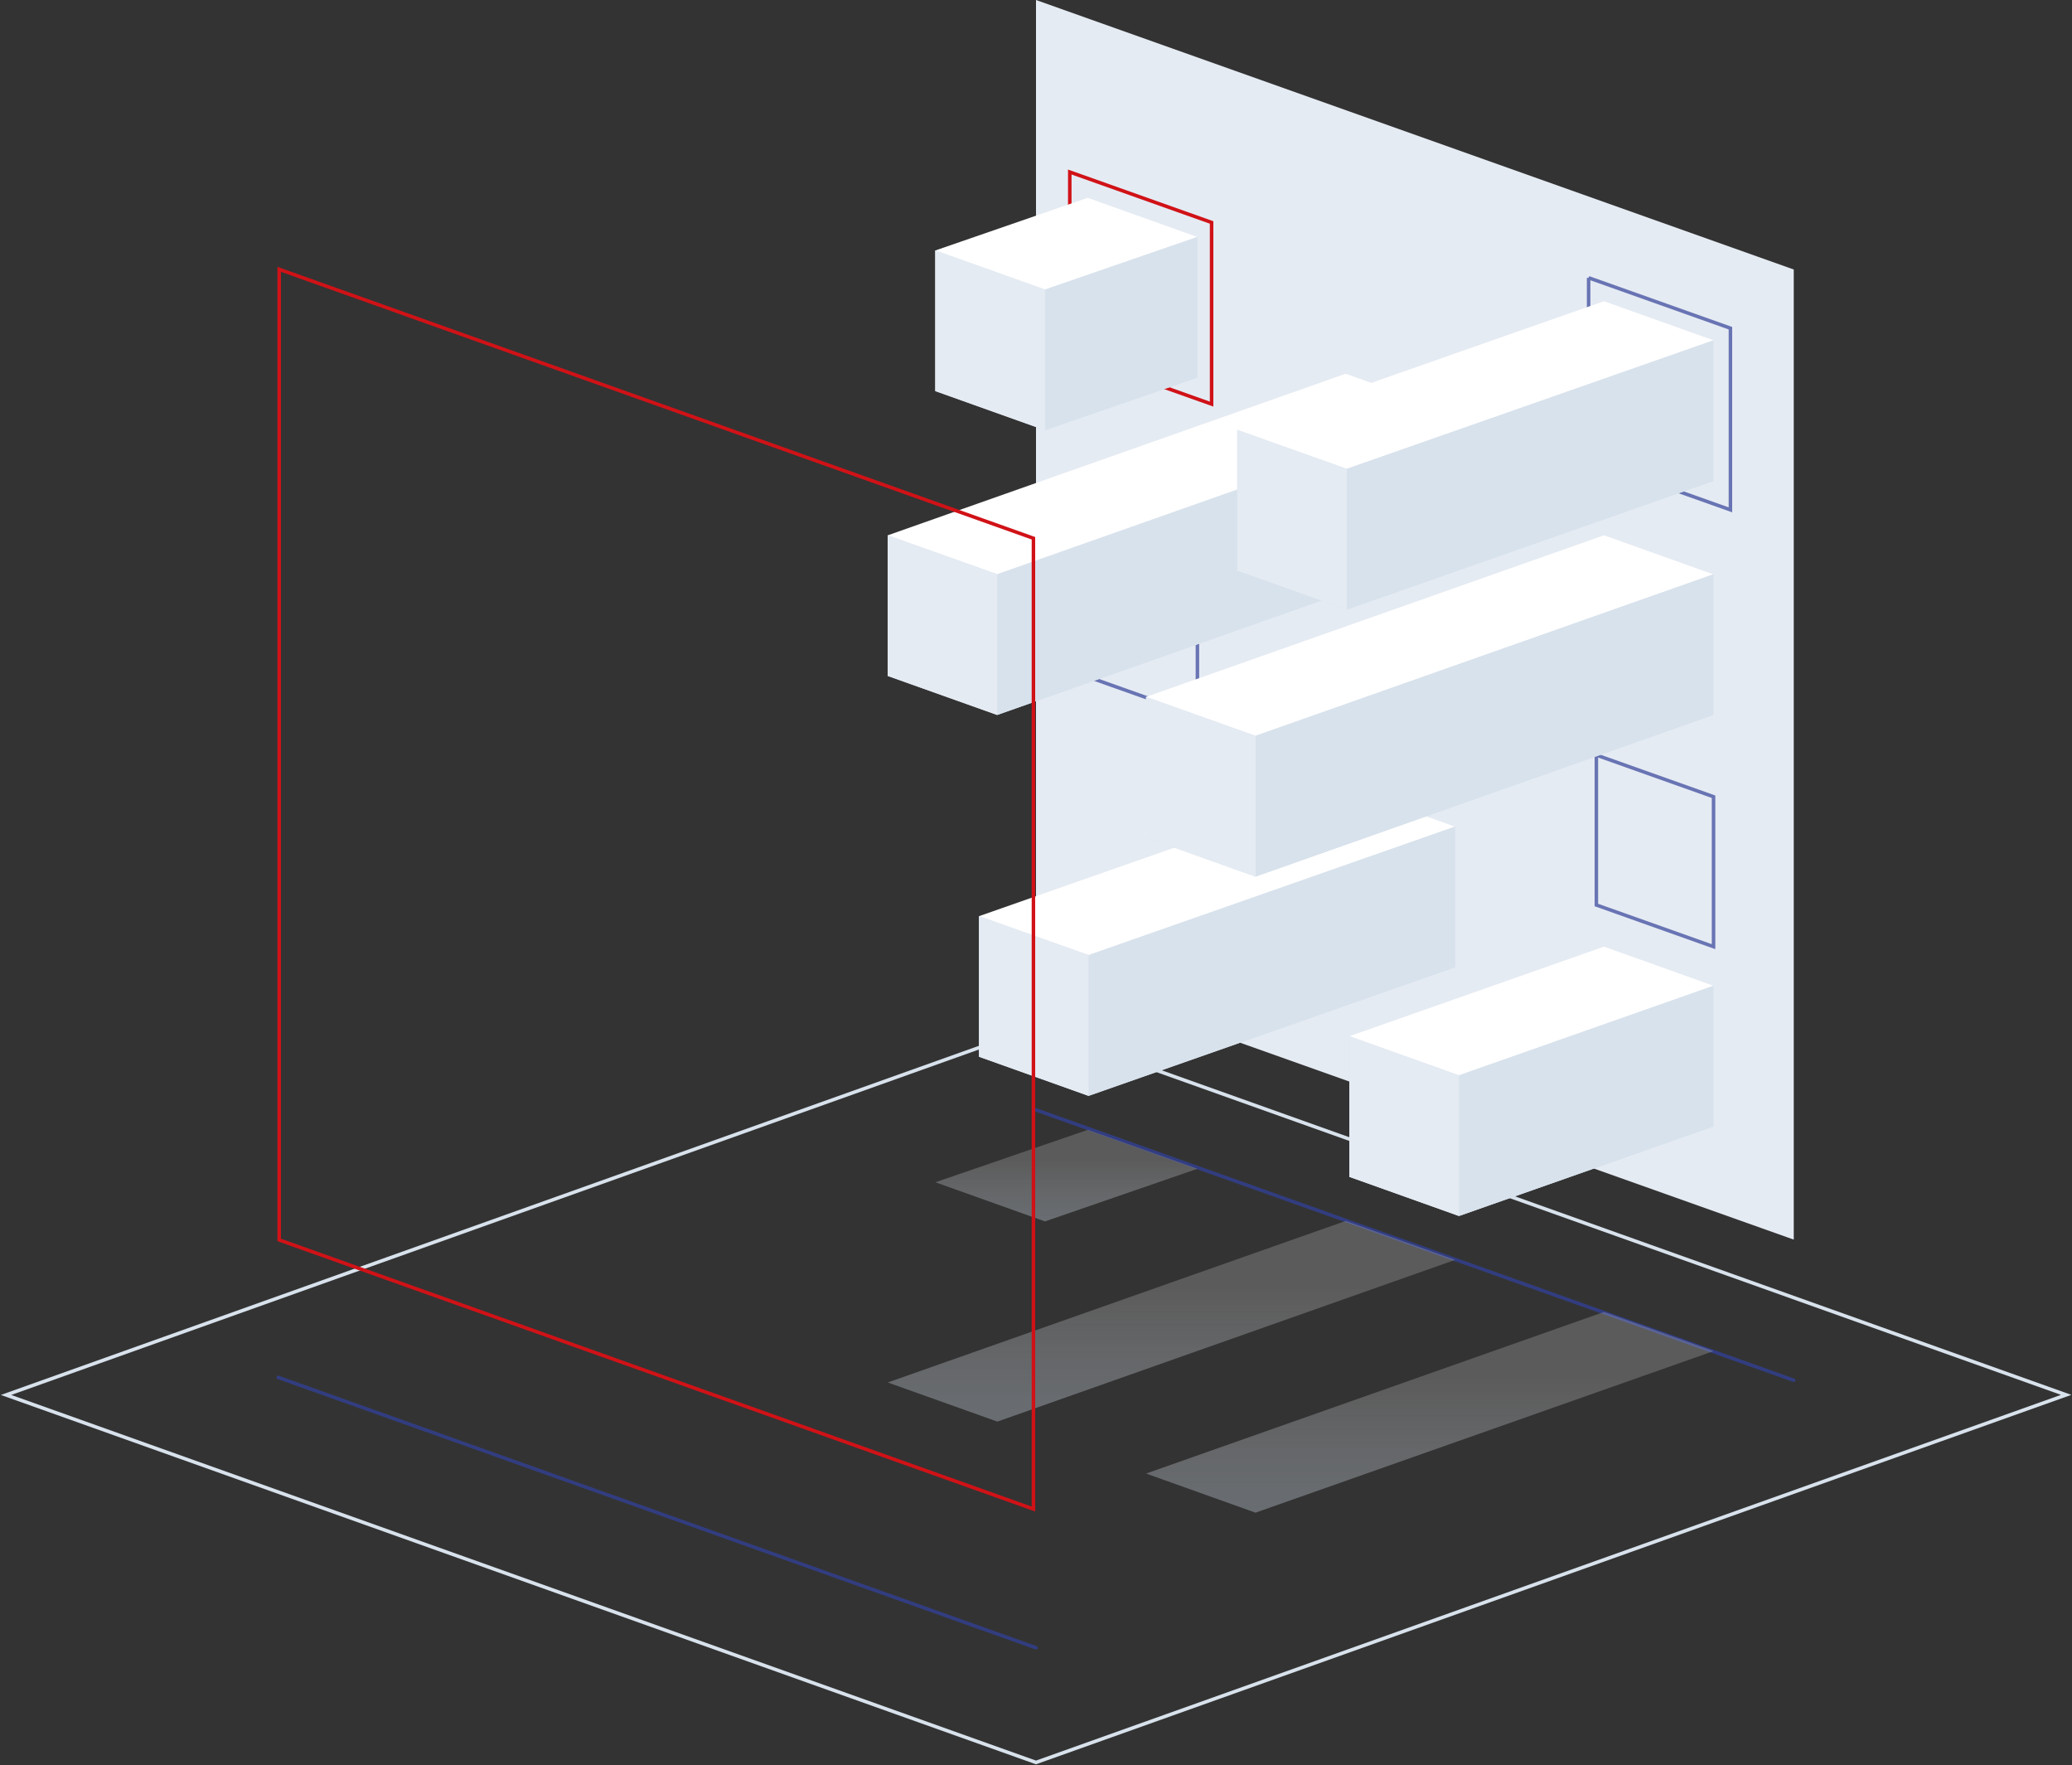
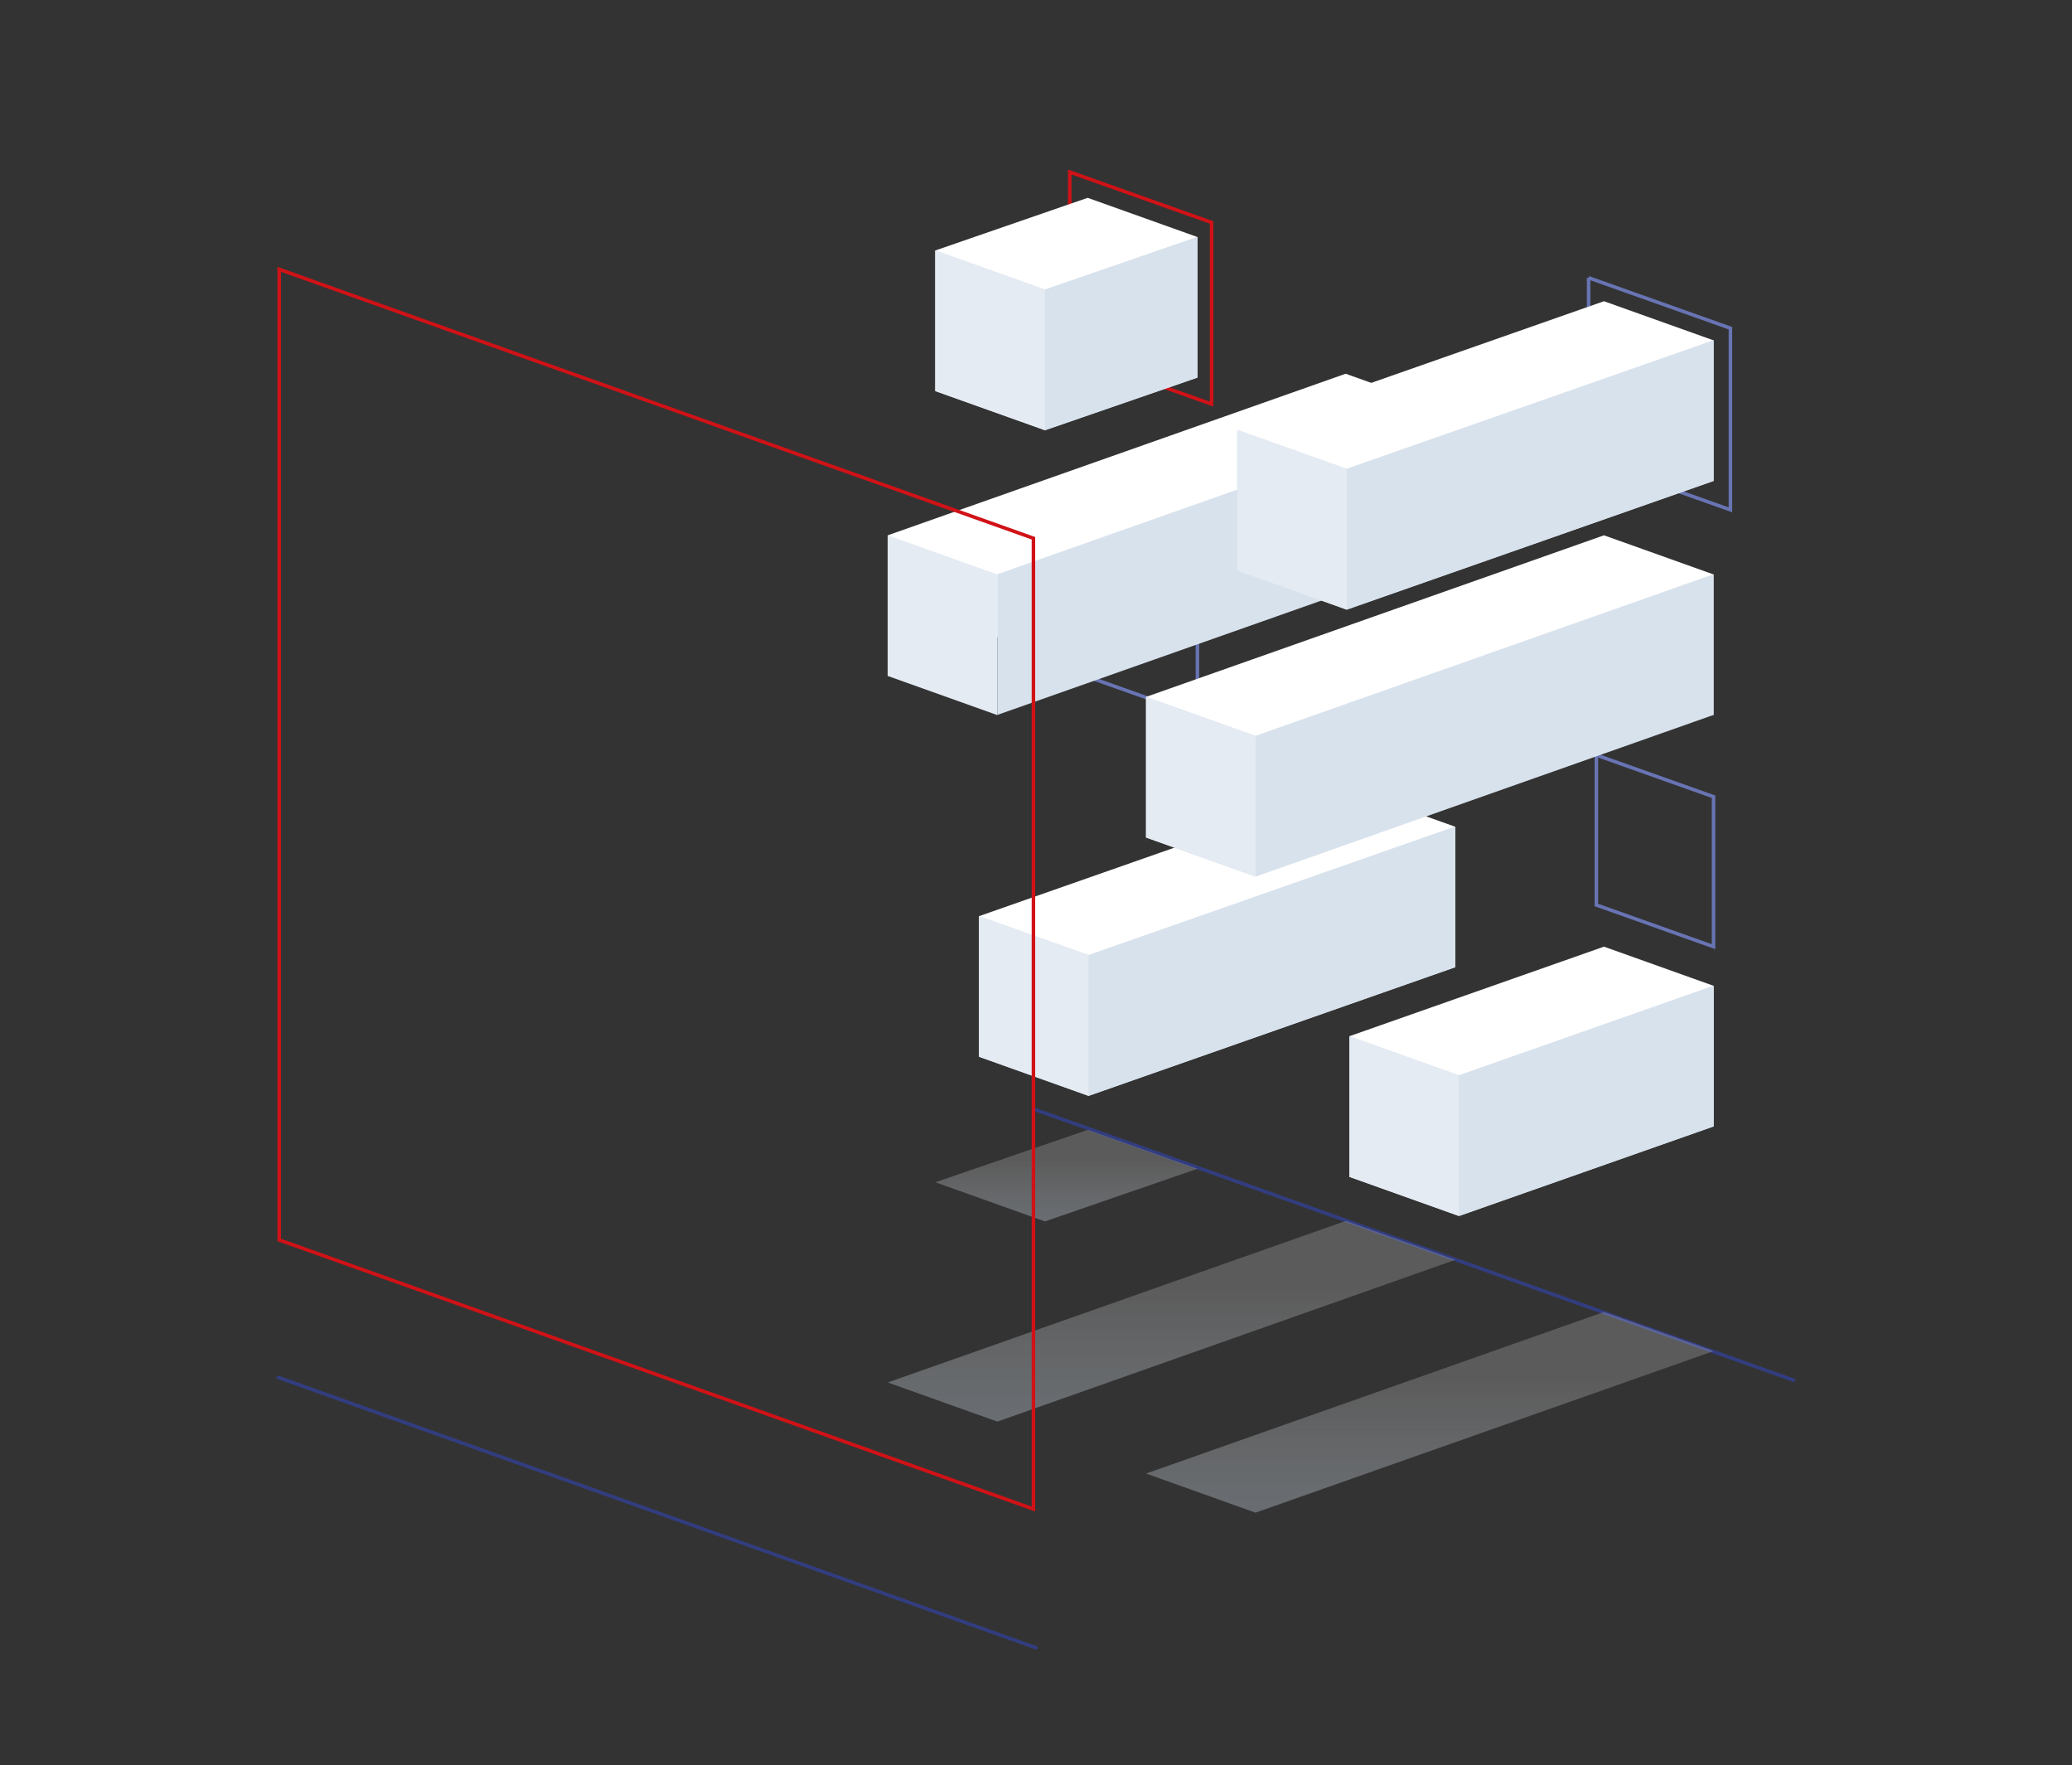
<svg xmlns="http://www.w3.org/2000/svg" width="283" height="241" viewBox="0 0 283 241" fill="none">
  <rect x="0" y="0" width="283" height="241" fill="#333333" stroke="none" />
-   <path fill-rule="evenodd" clip-rule="evenodd" d="M141.5 240.399l139.991-49.937L141.5 140.526 1.541 190.474 141.5 240.399zM141.5 240.908l141.385-50.434V190.451L141.5 140.017.115 190.474 141.5 240.908z" fill="#d8e2ec" />
  <path fill-rule="evenodd" clip-rule="evenodd" d="M141.274 151.474C141.319 151.35 141.456 151.285 141.581 151.329l103.496 36.916C245.202 188.289 245.267 188.426 245.222 188.551 245.177 188.676 245.04 188.741 244.915 188.696L141.419 151.78C141.295 151.736 141.23 151.599 141.274 151.474z" fill="#323d80" />
  <path fill-rule="evenodd" clip-rule="evenodd" d="M37.778 187.998C37.823 187.874 37.96 187.809 38.085 187.853L141.581 224.769C141.705 224.814 141.77 224.951 141.726 225.075 141.681 225.2 141.544 225.265 141.419 225.22L37.923 188.305C37.798 188.26 37.733 188.123 37.778 187.998z" fill="#323d80" />
-   <path d="M141.5.0 244.996 36.801V169.264L141.5 132.464V0z" fill="#e5ebf3" />
  <path fill-rule="evenodd" clip-rule="evenodd" d="M216.977 37.929H216.738V62.901l19.85 7.056V44.646l-19.53-6.942L216.977 37.929zm19.131 7.055-18.891-6.715V62.562L236.108 69.278V44.984z" fill="#6874b3" />
-   <path fill-rule="evenodd" clip-rule="evenodd" d="M145.872 23.15l19.851 7.056V55.517l-19.851-7.056V23.15zM146.352 23.829V48.123l18.891 6.715V30.544l-18.891-6.715z" fill="#d01217" />
+   <path fill-rule="evenodd" clip-rule="evenodd" d="M145.872 23.15l19.851 7.056V55.517l-19.851-7.056zM146.352 23.829V48.123l18.891 6.715V30.544l-18.891-6.715z" fill="#d01217" />
  <path fill-rule="evenodd" clip-rule="evenodd" d="M217.798 102.762l16.484 5.859v20.981L217.798 123.743V102.762zM218.278 103.441v19.964l15.524 5.518V108.959l-15.524-5.518z" fill="#6874b3" />
  <path fill-rule="evenodd" clip-rule="evenodd" d="M147.302 71.235l16.484 5.859V98.075l-16.484-5.859V71.235zM147.782 71.914V91.879L163.306 97.396V77.432L147.782 71.914z" fill="#6874b3" />
  <path fill-rule="evenodd" clip-rule="evenodd" d="M127.756 34.198l20.801-7.185 14.966 5.343V51.562l-14.966-5.343L127.756 53.405V34.198z" fill="#fff" />
  <path d="M142.722 39.541 127.756 34.198V53.405l14.966 5.343 20.824-7.185V32.356l-20.824 7.185z" fill="#d8e2ec" />
  <path d="M127.756 34.198l14.966 5.343V58.747l-14.966-5.343V34.198z" fill="#e5ebf3" />
  <path d="M163.546 32.356l-20.801 7.185V58.747l20.801-7.185V32.356z" fill="#d8e2ec" />
  <path fill-rule="evenodd" clip-rule="evenodd" d="M121.253 73.094l62.54-22.062 14.966 5.343V75.582L183.816 70.239l-62.54 22.062V73.094H121.253z" fill="#fff" />
-   <path d="M136.219 78.414l-14.966-5.32V92.3l14.966 5.32 62.54-22.062V56.352L136.219 78.414z" fill="#d8e2ec" />
  <path d="M121.253 73.094 136.219 78.437V97.644L121.253 92.301V73.094z" fill="#e5ebf3" />
  <path d="M198.76 56.352 136.219 78.414V97.62L198.76 75.558V56.352z" fill="#d8e2ec" />
  <path fill-rule="evenodd" clip-rule="evenodd" d="M168.988 58.701l50.088-17.571 14.966 5.343V65.679l-14.966-5.32-50.065 17.548V58.701H168.988z" fill="#fff" />
  <path d="M183.955 64.021l-14.967-5.32V77.908L183.955 83.25l50.087-17.571V46.473L183.955 64.021z" fill="#d8e2ec" />
  <path d="M168.988 58.701l14.967 5.343V83.251l-14.967-5.343V58.701z" fill="#e5ebf3" />
  <path d="M234.042 46.473 183.955 64.021V83.227l50.064-17.548V46.473H234.042z" fill="#d8e2ec" />
  <path fill-rule="evenodd" clip-rule="evenodd" d="M133.729 125.094l50.064-17.548L198.759 112.889v19.206l-14.966-5.343-50.064 17.549V125.094z" fill="#fff" />
  <path d="M148.695 130.414 133.729 125.094V144.3L148.695 149.643l50.064-17.571V112.866l-50.064 17.548z" fill="#d8e2ec" />
  <path d="M133.729 125.094 148.695 130.437v19.207L133.729 144.301V125.094z" fill="#e5ebf3" />
  <path d="M198.759 112.866l-50.064 17.548V149.62l50.064-17.548V112.866z" fill="#d8e2ec" />
  <path fill-rule="evenodd" clip-rule="evenodd" d="M156.536 95.156l62.54-22.062L234.042 78.437V97.644L219.076 92.301l-62.54 22.062V95.156z" fill="#fff" />
  <path d="M171.479 100.476l-14.943-5.32V114.363l14.943 5.342 62.563-22.085V78.414L171.479 100.476z" fill="#d8e2ec" />
  <path d="M156.536 95.156l14.966 5.343v19.207l-14.966-5.343V95.156z" fill="#e5ebf3" />
-   <path d="M234.042 78.414l-62.54 22.062v19.206l62.54-22.062V78.414z" fill="#d8e2ec" />
  <path fill-rule="evenodd" clip-rule="evenodd" d="M163.546 159.592 148.58 154.272 127.756 161.434 142.722 166.777 163.546 159.592z" fill="url(#paint0_linear)" fill-opacity=".5" />
  <path fill-rule="evenodd" clip-rule="evenodd" d="M198.759 172.028 183.816 166.708 121.253 188.77 136.219 194.113l62.54-22.085z" fill="url(#paint1_linear)" fill-opacity=".5" />
  <path fill-rule="evenodd" clip-rule="evenodd" d="M219.076 179.144l-62.54 22.062L171.479 206.548l62.563-22.061L219.076 179.144z" fill="url(#paint2_linear)" fill-opacity=".5" />
  <path fill-rule="evenodd" clip-rule="evenodd" d="M184.301 141.491l34.775-12.229L234.042 134.605v19.207L219.076 148.492 184.324 160.72V141.491H184.301z" fill="#fff" />
  <path d="M199.267 146.834 184.301 141.491v19.206L199.267 166.04l34.775-12.228V134.605l-34.775 12.229z" fill="#d8e2ec" />
  <path d="M184.301 141.491 199.267 146.834V166.04L184.301 160.697V141.491z" fill="#e5ebf3" />
  <path d="M234.042 134.605 199.29 146.834V166.04l34.752-12.228V134.605z" fill="#d8e2ec" />
  <path fill-rule="evenodd" clip-rule="evenodd" d="M37.893 36.437V169.476L141.389 206.392V73.329L37.893 36.437zM140.91 73.667 38.373 37.116V169.138L140.91 205.712V73.667z" fill="#d01217" />
  <defs>
    <linearGradient id="paint0_linear" x1="142.242" y1="166.777" x2="142.242" y2="158.39" gradientUnits="userSpaceOnUse">
      <stop stop-color="#abb5bf" stop-opacity=".9" />
      <stop offset="1" stop-color="#d4d4d5" stop-opacity=".5" />
    </linearGradient>
    <linearGradient id="paint1_linear" x1="152.624" y1="194.113" x2="152.624" y2="175.731" gradientUnits="userSpaceOnUse">
      <stop stop-color="#abb5bf" stop-opacity=".9" />
      <stop offset="1" stop-color="#d4d4d5" stop-opacity=".5" />
    </linearGradient>
    <linearGradient id="paint2_linear" x1="187.906" y1="206.548" x2="187.906" y2="188.167" gradientUnits="userSpaceOnUse">
      <stop stop-color="#abb5bf" stop-opacity=".9" />
      <stop offset="1" stop-color="#d4d4d5" stop-opacity=".5" />
    </linearGradient>
  </defs>
</svg>